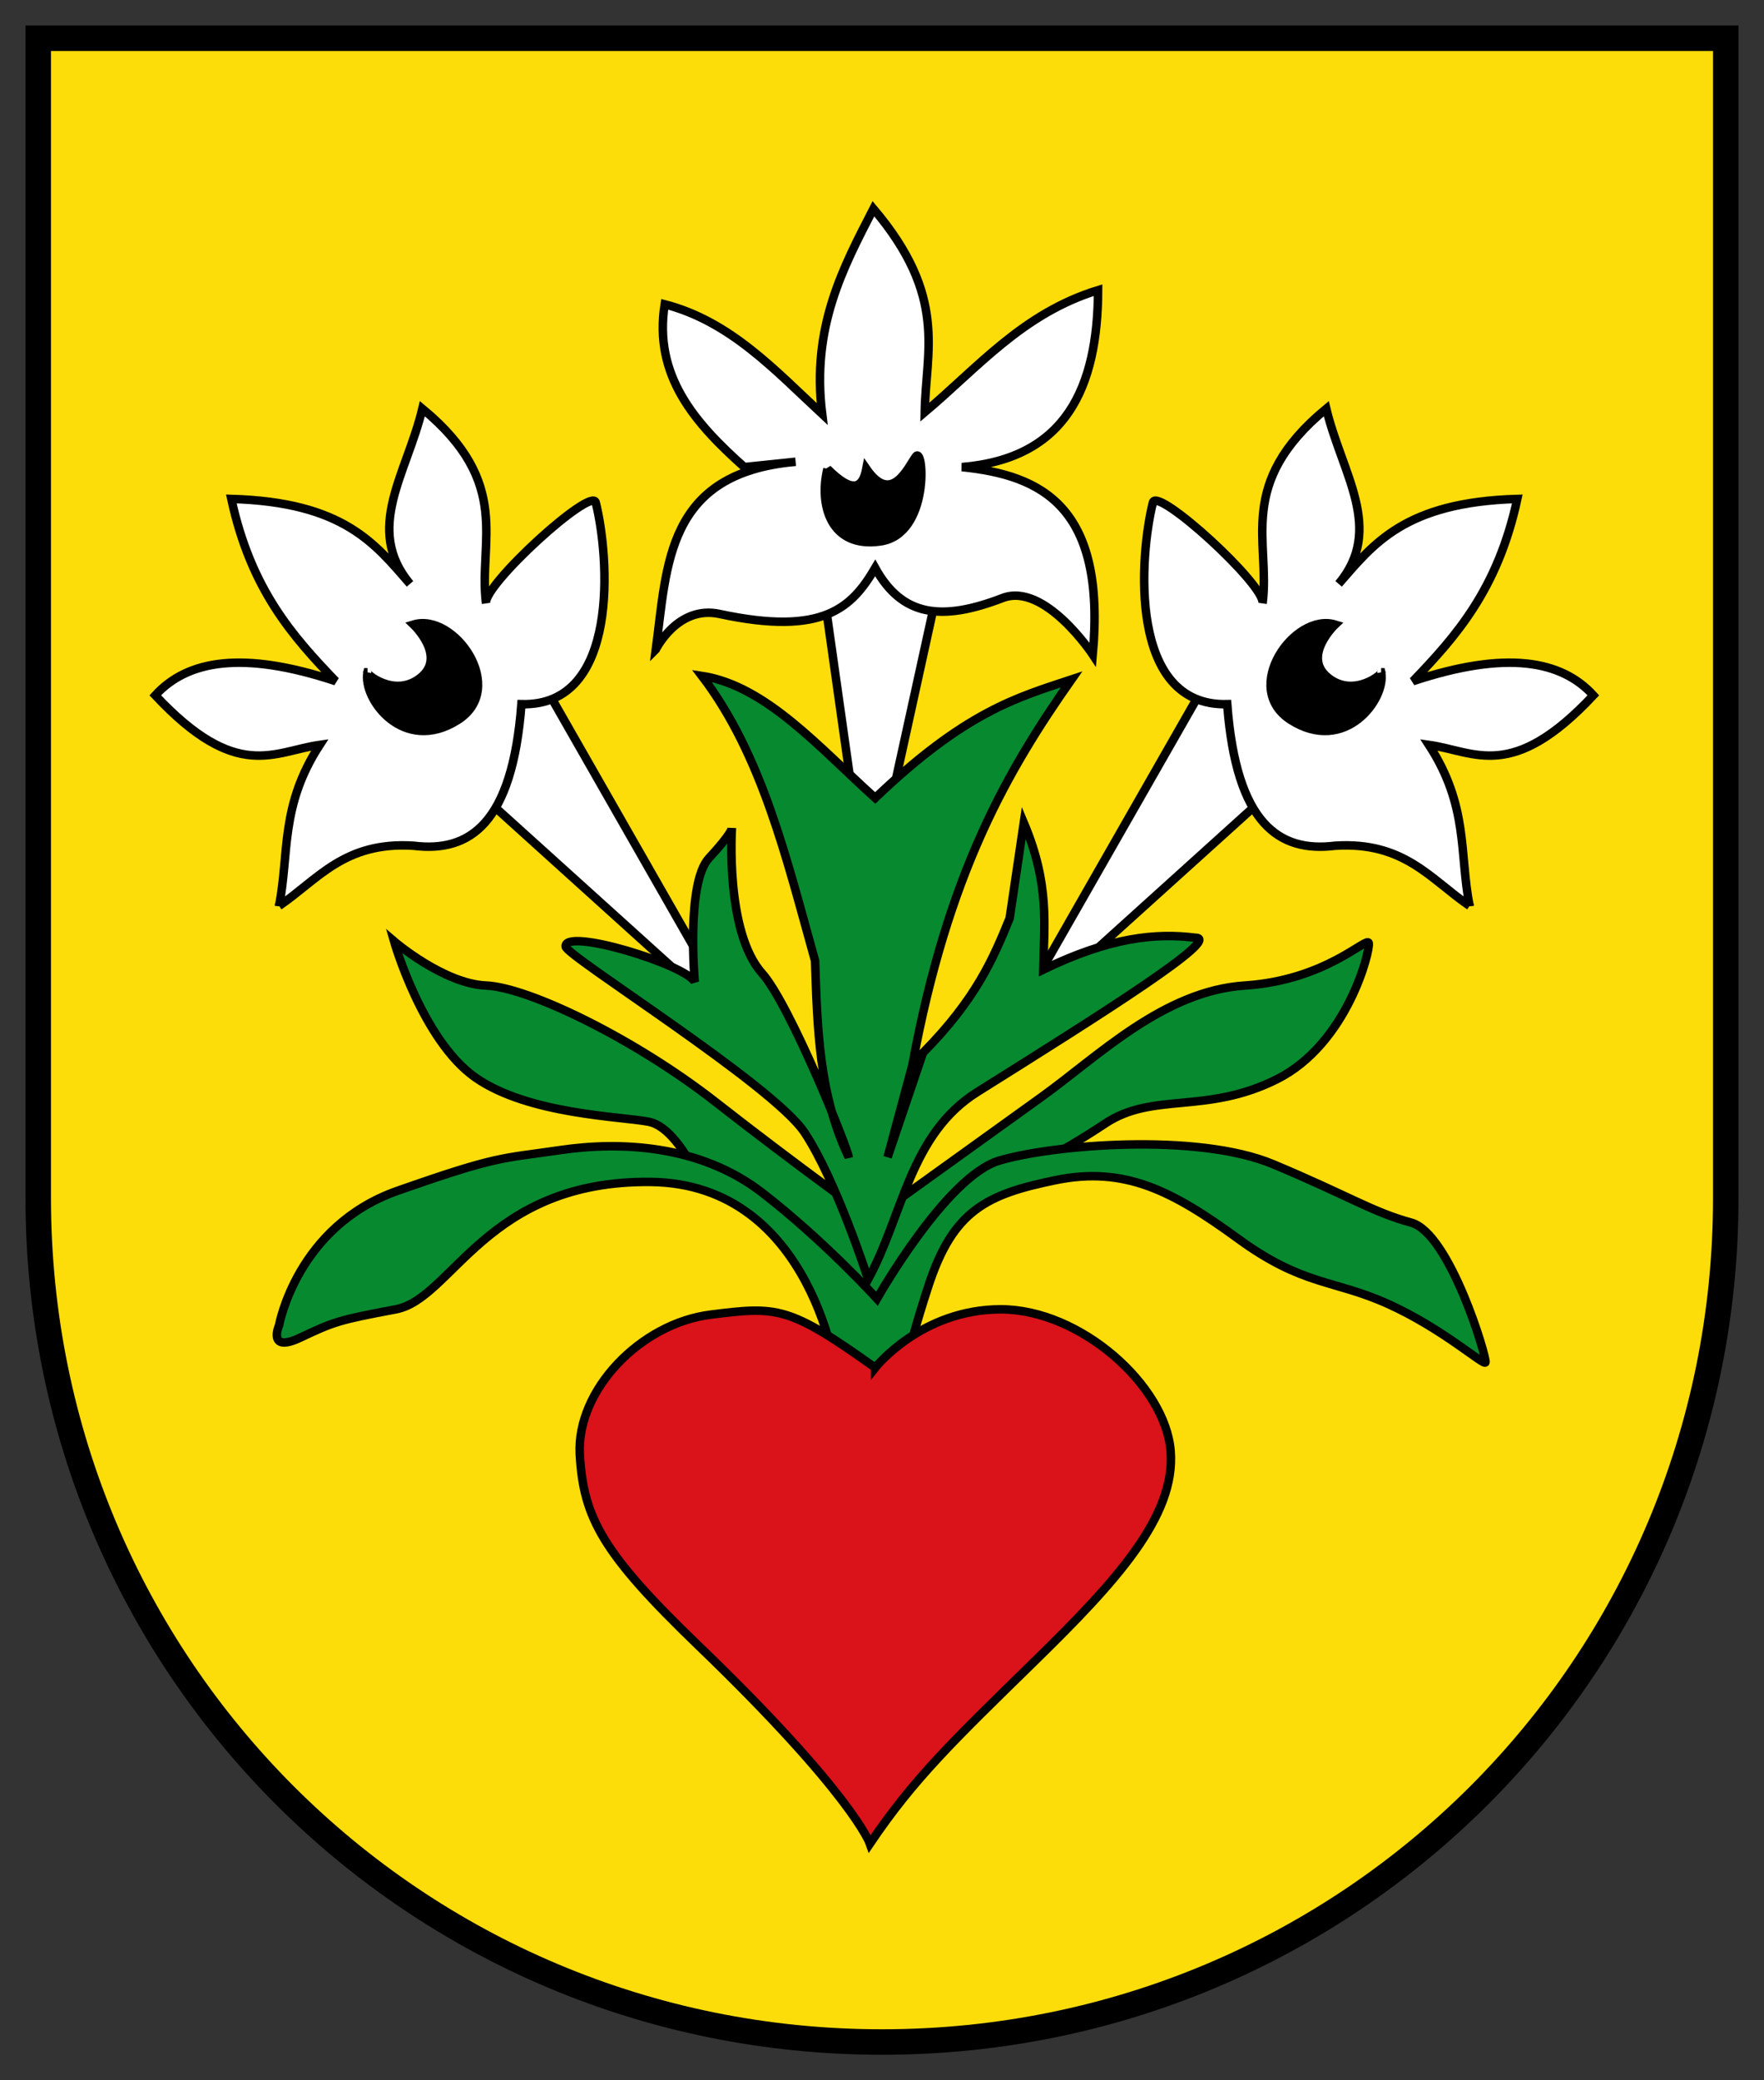
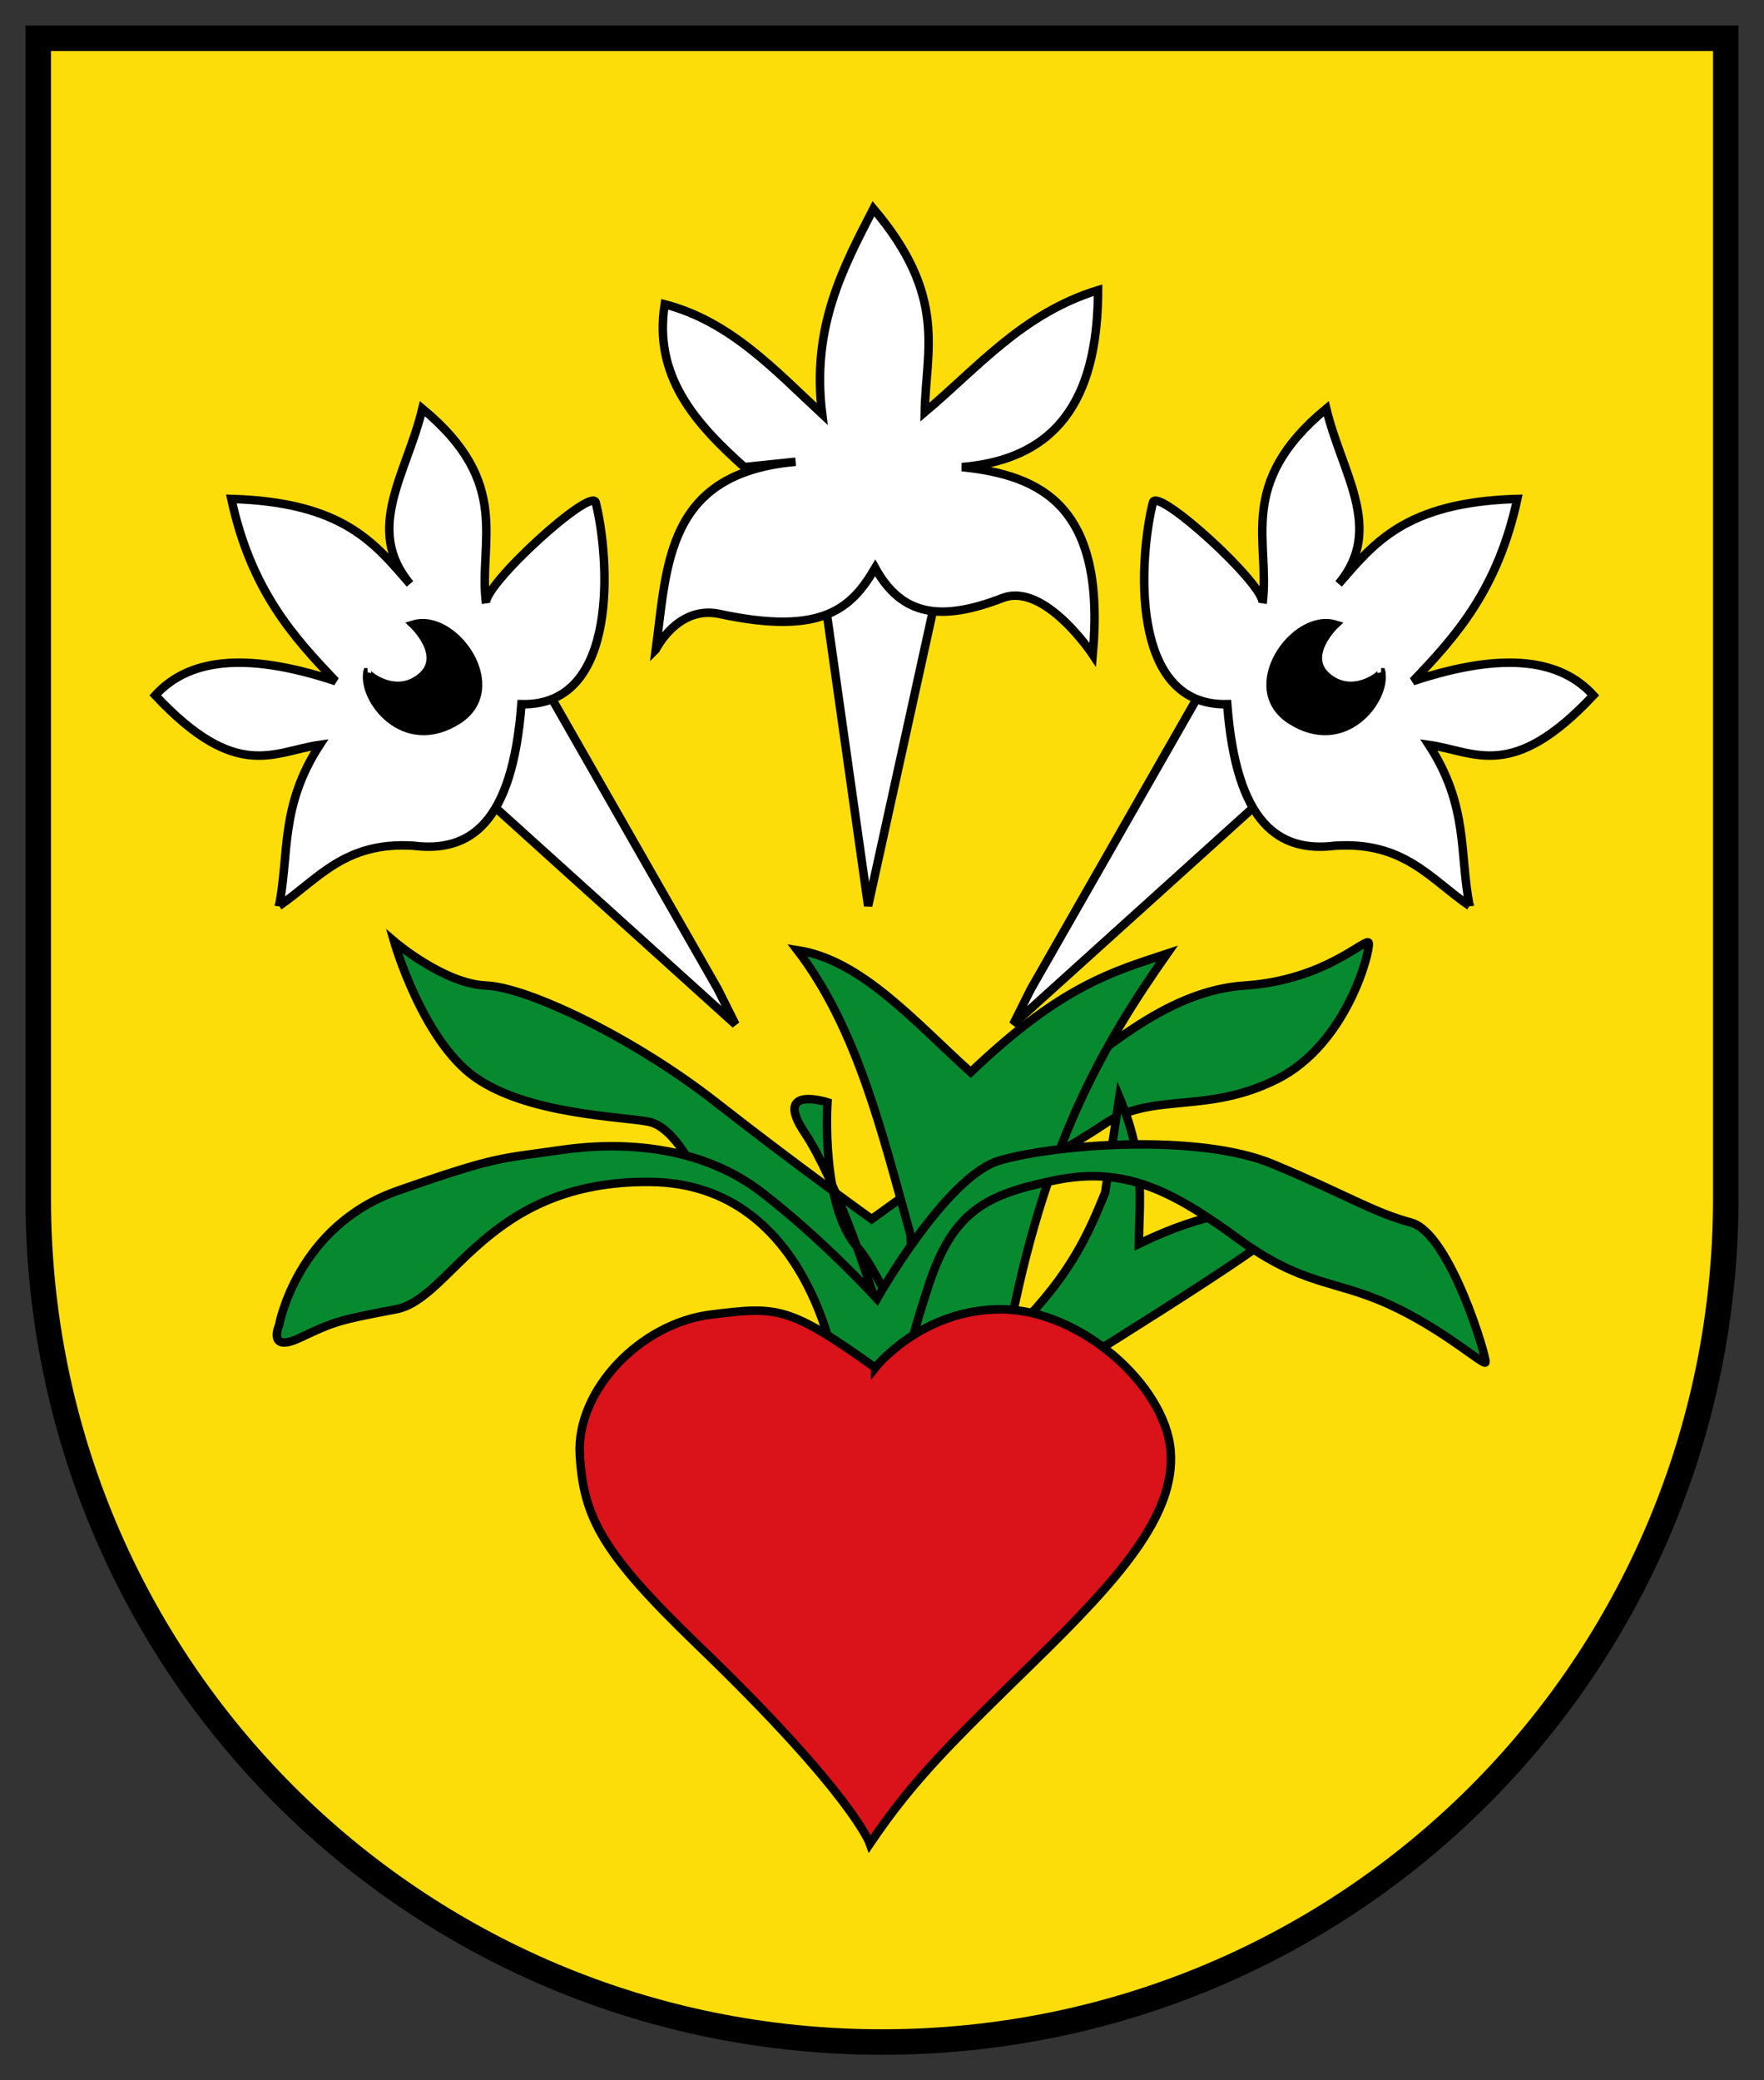
<svg xmlns="http://www.w3.org/2000/svg" xmlns:xlink="http://www.w3.org/1999/xlink" height="244.781" width="207.625">
  <rect width="100%" height="100%" fill="#333333" stroke="none" />
  <g transform="translate(-96.031 -151.213)">
    <path d="m100.531 155.713v99.312 11.594 25.562c0 55.02 44.292 99.312 99.312 99.312s99.312-44.292 99.312-99.312v-25.562-11.594-99.312h-99.312z" fill="#fcdd09" stroke="#000" stroke-width="3" />
    <g id="a" transform="translate(0 -13.787)">
      <path d="m148.242 254.522 34.354 31.023-2.082-4.164-23.319-40.808z" fill="#fff" stroke="#000" />
      <path d="m128.879 271.594c1.214-6.206.099-11.747 4.789-18.947-5.421.769-9.74 4.431-19.363-5.83 3.765-4.124 10.263-5.304 21.237-1.666-5.038-5.261-9.966-10.744-12.284-21.445 13.273.384 16.921 5.297 21.029 9.994-5.417-6.489-.377-12.946 1.457-20.612 10.667 8.811 6.571 15.63 7.495 22.903-.356-2.135 12.429-13.775 12.909-11.868 1.583 6.292 2.926 24.038-8.745 23.735-1.067 14.102-6.106 17.478-12.7 16.656-8.157-.523-11.273 3.995-15.824 7.079z" fill="#fff" stroke="#000" />
      <path d="m139.289 244.111c-.625 3.123 4.251 9.665 10.618 5.622 5.91-3.754-.416-12.7-5.205-11.243 0 0 3.956 3.748.833 6.246-3.123 2.498-6.663-.625-6.246-.625z" stroke="#000" />
    </g>
    <use height="1052.362" transform="matrix(-1 0 0 1 397.879 0)" width="744.094" xlink:href="#a" />
    <g stroke="#000">
      <g transform="translate(0 -13.787)">
        <path d="m191.965 227.455 16.032-.416-9.786 44.556z" fill="#fff" />
        <path d="m173.226 241.405s2.572-5.222 7.495-4.164c12.302 2.644 15.598-.797 18.322-5.413 3.16 5.72 7.809 6.307 14.991 3.539 4.95-1.908 10.618 6.663 10.618 6.663 1.585-17.438-6.008-21.109-15.407-22.07 12.216-1.006 15.988-9.303 16.032-20.82-8.865 2.725-14.111 9.069-20.404 14.366.112-7.231 2.753-13.57-6.038-23.944-3.603 6.99-7.303 13.916-6.038 24.152-5.585-5.19-10.817-10.91-18.53-12.909-1.339 8.445 3.591 13.995 9.369 19.155l6.038-.625c-15.26 1.34-15.121 12.156-16.448 22.07z" fill="#fff" />
-         <path d="m193.422 220.168c2.985 2.985 4.152 2.25 4.58 0 2.982 4.336 4.882-.154 5.83-1.457s1.679 9.136-4.164 9.994-7.287-4.254-6.246-8.536z" />
      </g>
      <path d="m178.015 289.455s-2.498-5.622-5.622-6.246c-3.123-.625-14.158-.833-20.404-5.205s-9.577-16.032-9.577-16.032 5.83 4.997 10.827 5.205c4.997.208 17.489 6.246 27.067 13.742s18.322 13.742 18.322 13.742 13.325-9.577 19.988-14.366 14.366-12.492 23.944-13.117c9.577-.625 14.366-5.83 14.574-4.997.208.833-2.498 11.868-10.827 16.032-8.328 4.164-14.574 1.457-20.196 5.205-5.622 3.748-10.618 6.038-10.618 6.038l-7.495 5.205-9.577 12.284-11.659-13.117z" fill="#078930" />
-       <path d="m198.211 301.739s-3.748-11.659-7.495-17.281c-3.748-5.622-28.006-20.745-28.108-21.861-.207-2.289 14.178 2.122 15.199 4.164 0 0-1.041-11.659 1.666-14.574s2.707-3.539 2.707-3.539-.816 12.202 3.539 17.073c3.331 3.726 10.202 20.877 10.202 21.653-3.508-7.339-3.691-15.232-3.956-23.111-3.348-11.955-6.234-24.24-13.325-33.521 7.581 1.162 13.88 8.512 20.404 14.366 10.658-10.189 16.763-11.843 23.111-13.95-7.471 10.638-14.552 22.706-18.738 45.389l-2.915 10.827 4.164-12.284c6.271-6.351 8.274-11.101 10.202-15.824l1.666-11.243c3.096 7.316 2.37 12.083 2.29 17.281 7.903-3.829 13.314-4.334 17.906-3.748 3.215-.016-10.882 8.887-25.609 18.114-8.049 5.015-8.802 14.59-12.909 22.07z" fill="#078930" />
+       <path d="m198.211 301.739s-3.748-11.659-7.495-17.281s2.707-3.539 2.707-3.539-.816 12.202 3.539 17.073c3.331 3.726 10.202 20.877 10.202 21.653-3.508-7.339-3.691-15.232-3.956-23.111-3.348-11.955-6.234-24.24-13.325-33.521 7.581 1.162 13.88 8.512 20.404 14.366 10.658-10.189 16.763-11.843 23.111-13.95-7.471 10.638-14.552 22.706-18.738 45.389l-2.915 10.827 4.164-12.284c6.271-6.351 8.274-11.101 10.202-15.824l1.666-11.243c3.096 7.316 2.37 12.083 2.29 17.281 7.903-3.829 13.314-4.334 17.906-3.748 3.215-.016-10.882 8.887-25.609 18.114-8.049 5.015-8.802 14.59-12.909 22.07z" fill="#078930" />
      <path d="m194.671 313.815s-2.707-23.319-22.07-23.527c-19.363-.208-23.319 13.742-29.981 14.991s-7.287 1.457-11.243 3.331c-3.956 1.874-2.498-1.457-2.498-1.457s2.082-11.659 13.95-15.824c11.868-4.164 12.076-3.748 19.155-4.789 7.079-1.041 16.448-.625 23.735 4.997 7.287 5.622 13.533 12.492 13.533 12.492s8.12-14.366 14.366-16.24c6.246-1.874 23.319-3.331 32.272.416 8.953 3.748 11.659 5.622 16.24 6.871 4.581 1.249 8.953 16.032 8.745 16.448-.208.416-4.997-3.956-11.451-6.871-6.454-2.915-9.994-2.082-17.697-7.704-7.704-5.622-13.325-8.536-21.445-6.871-8.12 1.666-12.076 3.539-14.991 12.492-2.915 8.953-3.123 11.868-3.123 11.868z" fill="#078930" />
      <path d="m199.044 312.149s5.413-6.871 14.783-6.871 19.363 8.953 19.988 16.656c.625 7.704-6.454 15.407-16.032 24.776-9.577 9.369-14.158 13.742-19.363 21.445 0 0-2.009-5.806-20.196-23.319-11.243-10.827-13.533-14.991-13.95-22.486s7.079-15.407 15.407-16.448c7.851-.981 9.161-1.041 19.363 6.246z" fill="#da121a" />
    </g>
  </g>
</svg>